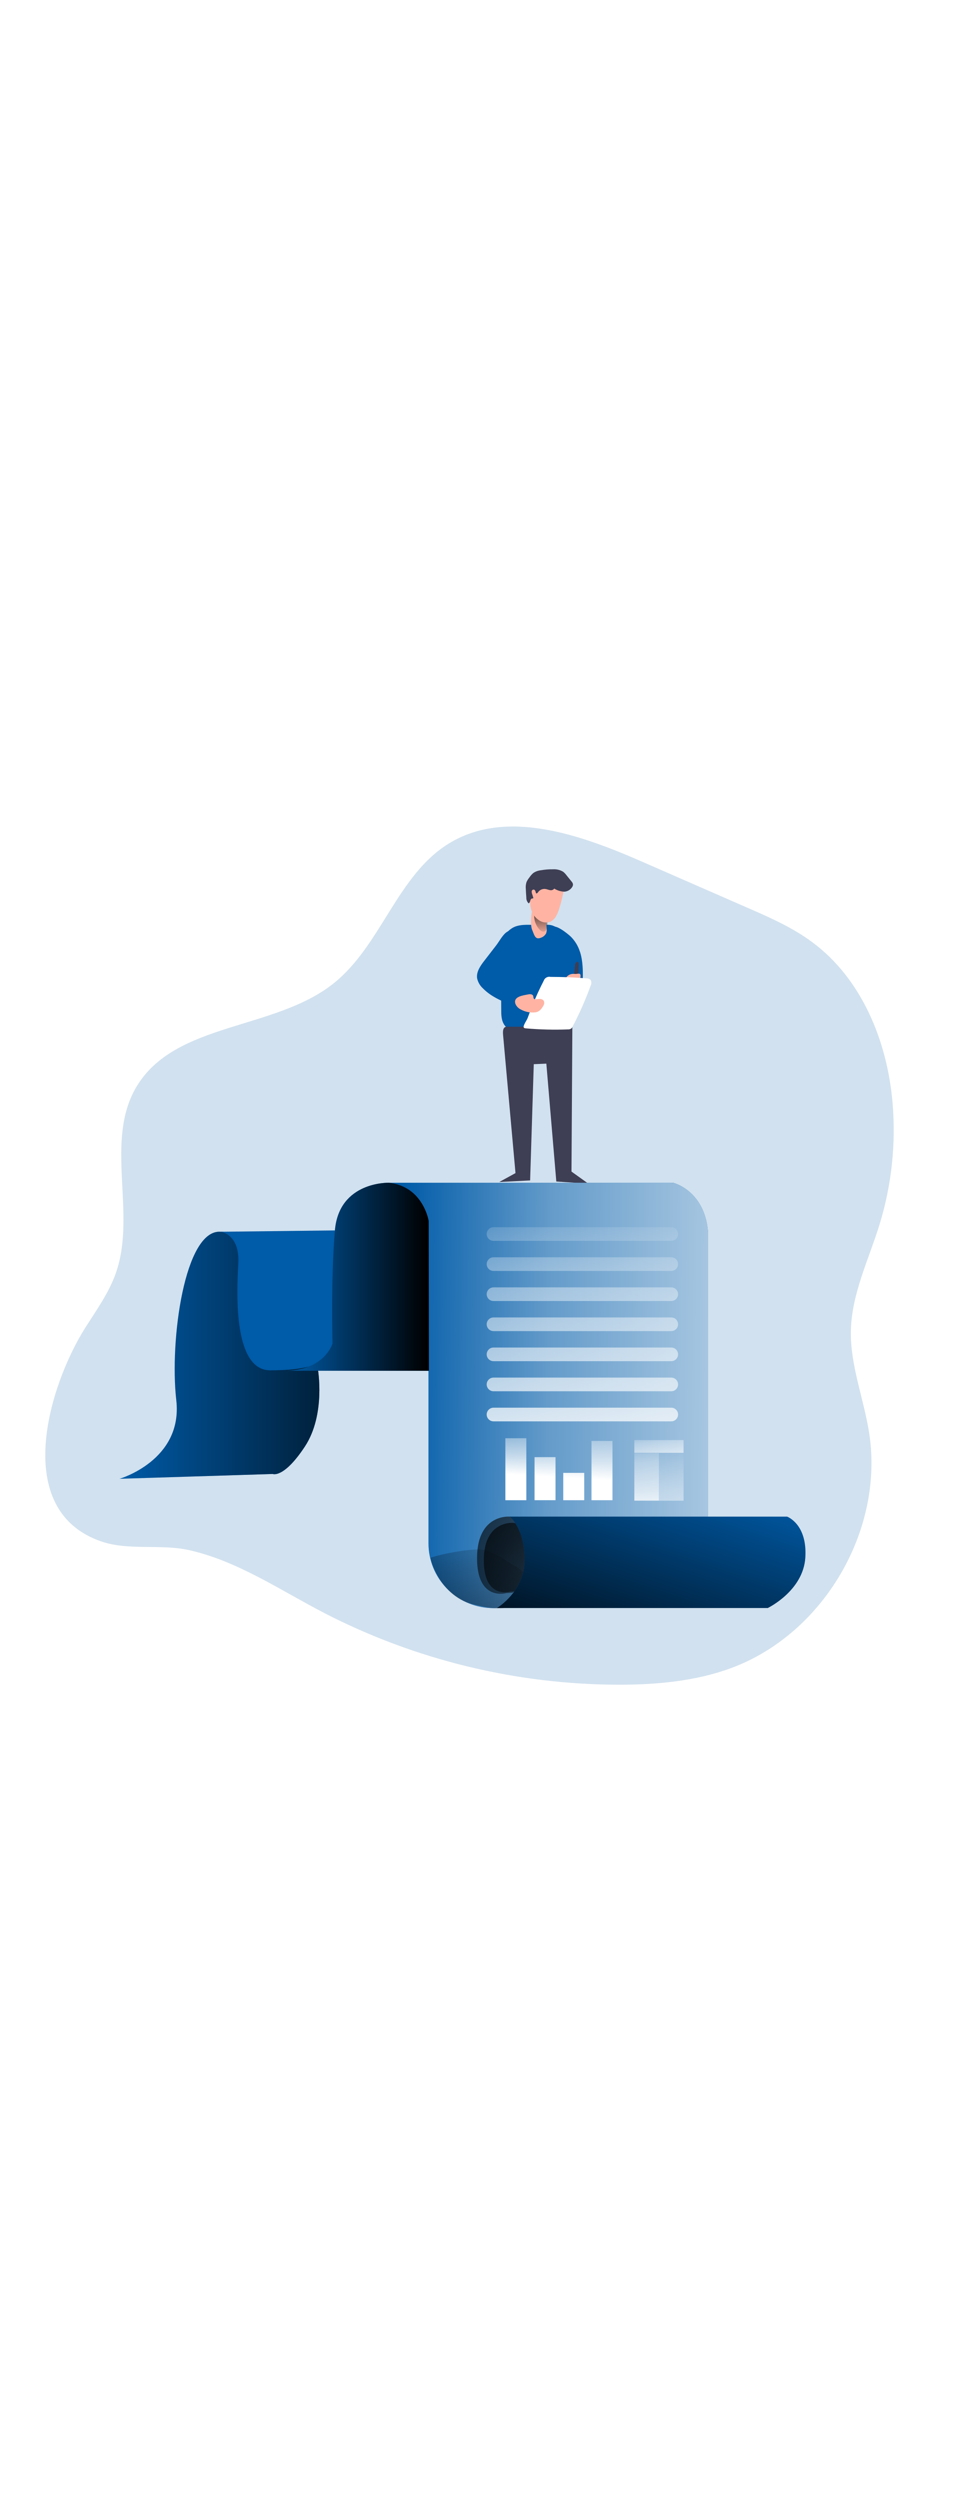
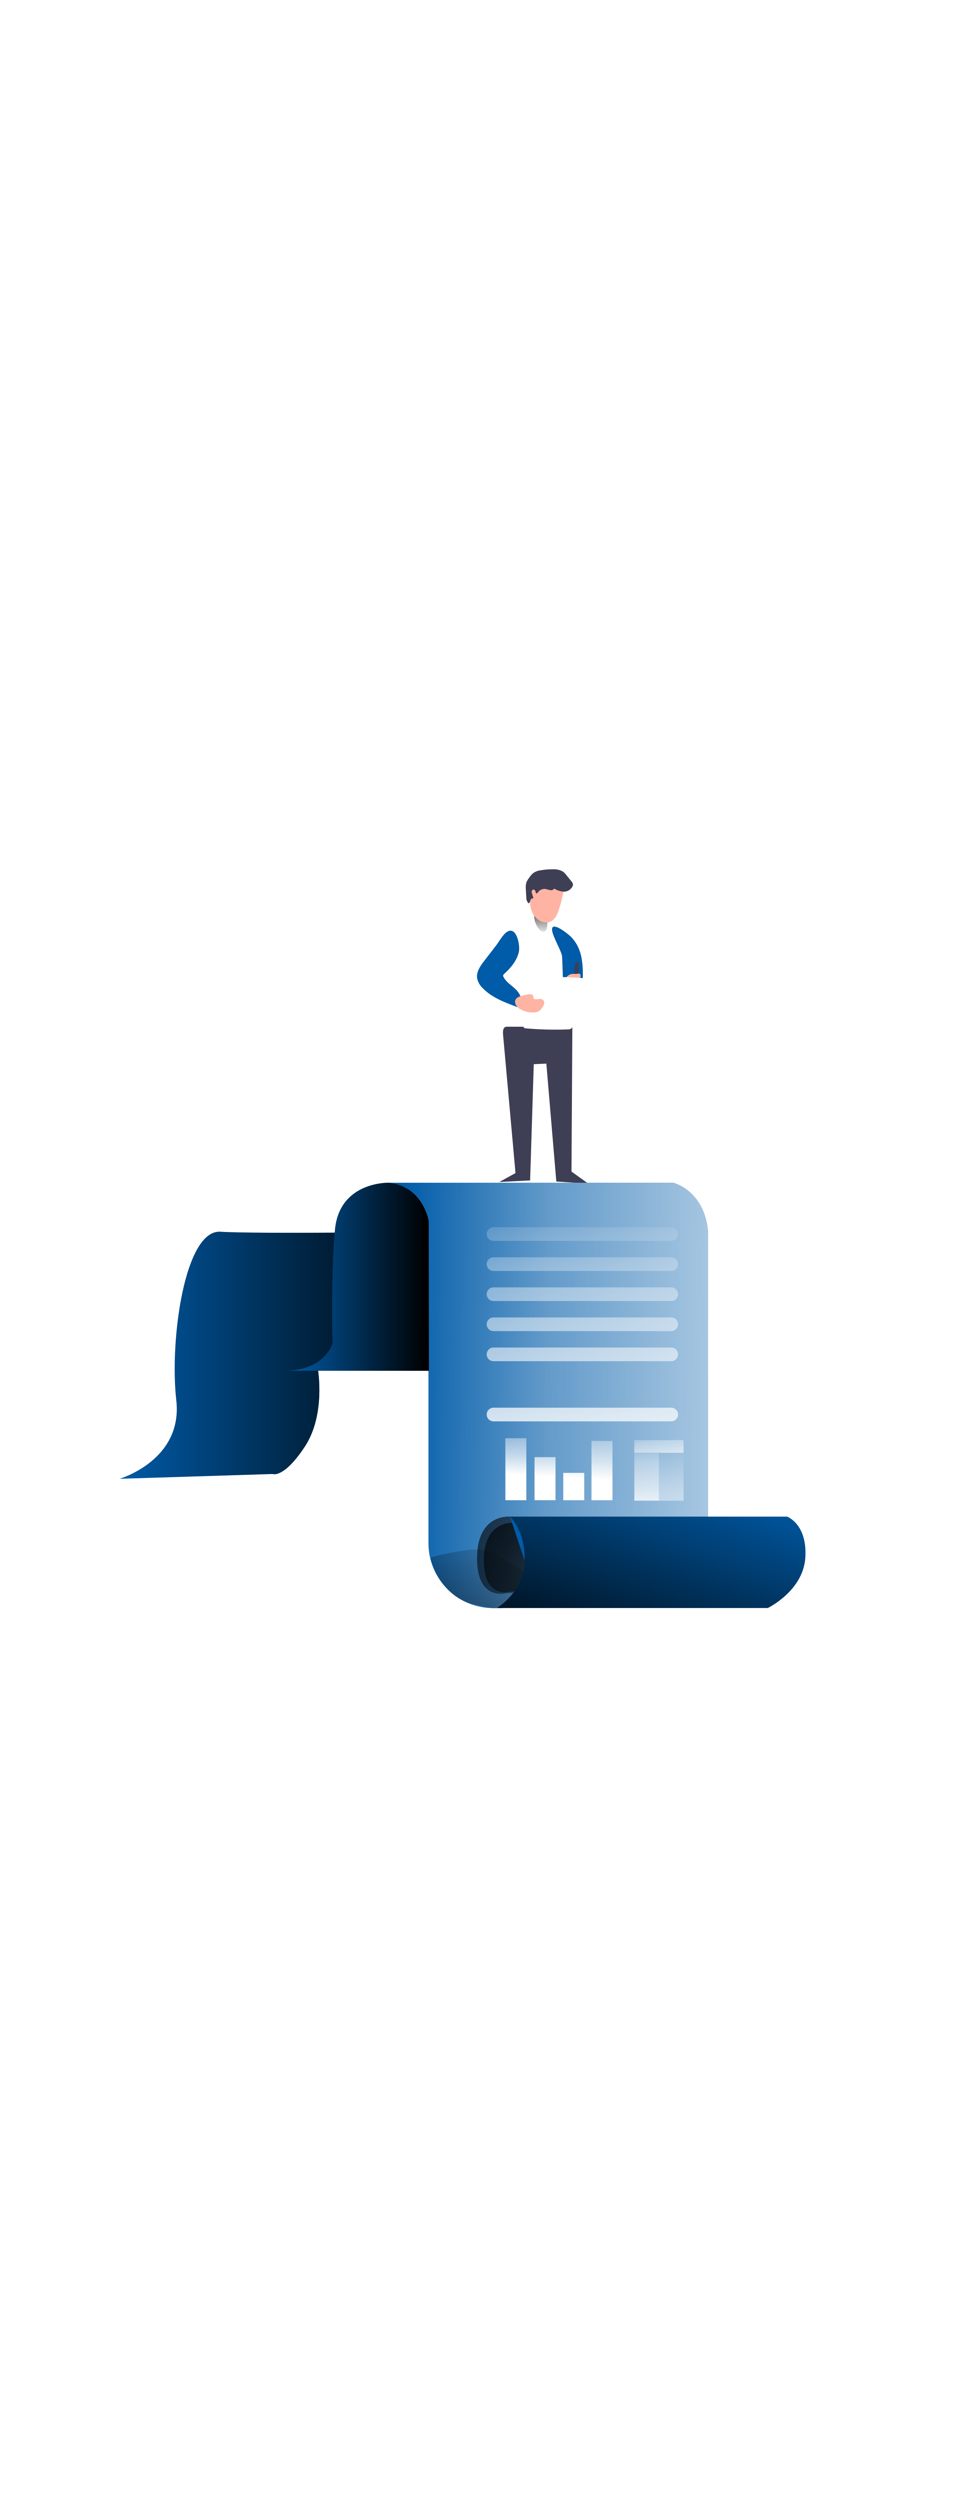
<svg xmlns="http://www.w3.org/2000/svg" xmlns:xlink="http://www.w3.org/1999/xlink" id="_0110_report_analysis_1" viewBox="0 0 500 500" data-imageid="report-analysis-1-90" imageName="Report Analysis 1" class="illustrations_image" style="width: 194px;">
  <defs>
    <style>.cls-1_report-analysis-1-90{fill:url(#linear-gradient);}.cls-1_report-analysis-1-90,.cls-2_report-analysis-1-90,.cls-3_report-analysis-1-90,.cls-4_report-analysis-1-90,.cls-5_report-analysis-1-90,.cls-6_report-analysis-1-90,.cls-7_report-analysis-1-90,.cls-8_report-analysis-1-90,.cls-9_report-analysis-1-90,.cls-10_report-analysis-1-90,.cls-11_report-analysis-1-90,.cls-12_report-analysis-1-90,.cls-13_report-analysis-1-90,.cls-14_report-analysis-1-90,.cls-15_report-analysis-1-90,.cls-16_report-analysis-1-90,.cls-17_report-analysis-1-90,.cls-18_report-analysis-1-90,.cls-19_report-analysis-1-90,.cls-20_report-analysis-1-90,.cls-21_report-analysis-1-90,.cls-22_report-analysis-1-90,.cls-23_report-analysis-1-90,.cls-24_report-analysis-1-90,.cls-25_report-analysis-1-90,.cls-26_report-analysis-1-90,.cls-27_report-analysis-1-90,.cls-28_report-analysis-1-90{stroke-width:0px;}.cls-2_report-analysis-1-90{isolation:isolate;opacity:.18;}.cls-2_report-analysis-1-90,.cls-28_report-analysis-1-90{fill:#68e1fd;}.cls-3_report-analysis-1-90{fill:url(#linear-gradient-11-report-analysis-1-90);}.cls-4_report-analysis-1-90{fill:url(#linear-gradient-12-report-analysis-1-90);}.cls-5_report-analysis-1-90{fill:url(#linear-gradient-13-report-analysis-1-90);}.cls-6_report-analysis-1-90{fill:url(#linear-gradient-10-report-analysis-1-90);}.cls-7_report-analysis-1-90{fill:url(#linear-gradient-17-report-analysis-1-90);}.cls-8_report-analysis-1-90{fill:url(#linear-gradient-16-report-analysis-1-90);}.cls-9_report-analysis-1-90{fill:url(#linear-gradient-19-report-analysis-1-90);}.cls-10_report-analysis-1-90{fill:url(#linear-gradient-15-report-analysis-1-90);}.cls-11_report-analysis-1-90{fill:url(#linear-gradient-23-report-analysis-1-90);}.cls-12_report-analysis-1-90{fill:url(#linear-gradient-21-report-analysis-1-90);}.cls-13_report-analysis-1-90{fill:url(#linear-gradient-18-report-analysis-1-90);}.cls-14_report-analysis-1-90{fill:url(#linear-gradient-14-report-analysis-1-90);}.cls-15_report-analysis-1-90{fill:url(#linear-gradient-22-report-analysis-1-90);}.cls-16_report-analysis-1-90{fill:url(#linear-gradient-20-report-analysis-1-90);}.cls-17_report-analysis-1-90{fill:url(#linear-gradient-4-report-analysis-1-90);}.cls-18_report-analysis-1-90{fill:url(#linear-gradient-2-report-analysis-1-90);}.cls-19_report-analysis-1-90{fill:url(#linear-gradient-3-report-analysis-1-90);}.cls-20_report-analysis-1-90{fill:url(#linear-gradient-8-report-analysis-1-90);}.cls-21_report-analysis-1-90{fill:url(#linear-gradient-9-report-analysis-1-90);}.cls-22_report-analysis-1-90{fill:url(#linear-gradient-7-report-analysis-1-90);}.cls-23_report-analysis-1-90{fill:url(#linear-gradient-5-report-analysis-1-90);}.cls-24_report-analysis-1-90{fill:url(#linear-gradient-6-report-analysis-1-90);}.cls-25_report-analysis-1-90{fill:#3e3e54;}.cls-26_report-analysis-1-90{fill:#fff;}.cls-27_report-analysis-1-90{fill:#ffb4a3;}</style>
    <linearGradient id="linear-gradient-report-analysis-1-90" x1="789.08" y1="1667.75" x2="760.34" y2="1659.77" gradientTransform="translate(-518.31 1782.05) scale(1 -1)" gradientUnits="userSpaceOnUse">
      <stop offset="0" stop-color="#000" stop-opacity="0" />
      <stop offset=".99" stop-color="#000" />
    </linearGradient>
    <linearGradient id="linear-gradient-2-report-analysis-1-90" x1="797.51" y1="1693.77" x2="796.57" y2="1713.42" xlink:href="#linear-gradient-report-analysis-1-90" />
    <linearGradient id="linear-gradient-3-report-analysis-1-90" x1="579.93" y1="1477.84" x2="742.75" y2="1477.84" xlink:href="#linear-gradient-report-analysis-1-90" />
    <linearGradient id="linear-gradient-4-report-analysis-1-90" x1="718.81" y1="1458.37" x2="973.94" y2="1455.14" gradientTransform="translate(-518.31 1782.05) scale(1 -1)" gradientUnits="userSpaceOnUse">
      <stop offset=".02" stop-color="#fff" stop-opacity="0" />
      <stop offset=".32" stop-color="#fff" stop-opacity=".39" />
      <stop offset=".68" stop-color="#fff" stop-opacity=".68" />
      <stop offset="1" stop-color="#fff" />
    </linearGradient>
    <linearGradient id="linear-gradient-5-report-analysis-1-90" x1="777.39" y1="1391.06" x2="725" y2="1277.39" xlink:href="#linear-gradient-report-analysis-1-90" />
    <linearGradient id="linear-gradient-6-report-analysis-1-90" x1="863.06" y1="1307.39" x2="701.59" y2="1434.95" xlink:href="#linear-gradient-report-analysis-1-90" />
    <linearGradient id="linear-gradient-7-report-analysis-1-90" x1="856.64" y1="1312.94" x2="711.34" y2="1427.71" xlink:href="#linear-gradient-report-analysis-1-90" />
    <linearGradient id="linear-gradient-8-report-analysis-1-90" x1="870.84" y1="1423.7" x2="828.86" y2="1296.94" xlink:href="#linear-gradient-report-analysis-1-90" />
    <linearGradient id="linear-gradient-9-report-analysis-1-90" x1="666.23" y1="1518.28" x2="739.29" y2="1518.28" xlink:href="#linear-gradient-report-analysis-1-90" />
    <linearGradient id="linear-gradient-10-report-analysis-1-90" x1="773.42" y1="1566.04" x2="758.34" y2="1408.32" gradientTransform="translate(-471 1784.53) scale(1 -1)" xlink:href="#linear-gradient-4-report-analysis-1-90" />
    <linearGradient id="linear-gradient-11-report-analysis-1-90" x1="774.89" y1="1565.89" x2="759.81" y2="1408.19" gradientTransform="translate(-471 1784.53) scale(1 -1)" xlink:href="#linear-gradient-4-report-analysis-1-90" />
    <linearGradient id="linear-gradient-12-report-analysis-1-90" x1="776.36" y1="1565.76" x2="761.28" y2="1408.04" gradientTransform="translate(-471 1784.53) scale(1 -1)" xlink:href="#linear-gradient-4-report-analysis-1-90" />
    <linearGradient id="linear-gradient-13-report-analysis-1-90" x1="777.83" y1="1565.61" x2="762.75" y2="1407.91" gradientTransform="translate(-471 1784.53) scale(1 -1)" xlink:href="#linear-gradient-4-report-analysis-1-90" />
    <linearGradient id="linear-gradient-14-report-analysis-1-90" x1="779.29" y1="1565.47" x2="764.22" y2="1407.76" gradientTransform="translate(-471 1784.53) scale(1 -1)" xlink:href="#linear-gradient-4-report-analysis-1-90" />
    <linearGradient id="linear-gradient-15-report-analysis-1-90" x1="780.76" y1="1565.33" x2="765.69" y2="1407.62" gradientTransform="translate(-471 1784.53) scale(1 -1)" xlink:href="#linear-gradient-4-report-analysis-1-90" />
    <linearGradient id="linear-gradient-16-report-analysis-1-90" x1="782.22" y1="1565.19" x2="767.16" y2="1407.48" gradientTransform="translate(-471 1784.53) scale(1 -1)" xlink:href="#linear-gradient-4-report-analysis-1-90" />
    <linearGradient id="linear-gradient-17-report-analysis-1-90" x1="738.51" y1="1447.95" x2="736.73" y2="1418.7" gradientTransform="translate(-471 1784.53) scale(1 -1)" xlink:href="#linear-gradient-4-report-analysis-1-90" />
    <linearGradient id="linear-gradient-18-report-analysis-1-90" x1="753.81" y1="1447.01" x2="752.01" y2="1417.76" gradientTransform="translate(-471 1784.53) scale(1 -1)" xlink:href="#linear-gradient-4-report-analysis-1-90" />
    <linearGradient id="linear-gradient-19-report-analysis-1-90" x1="782.79" y1="1445.22" x2="781.01" y2="1415.99" gradientTransform="translate(-471 1784.53) scale(1 -1)" xlink:href="#linear-gradient-4-report-analysis-1-90" />
    <linearGradient id="linear-gradient-20-report-analysis-1-90" x1="768.8" y1="1446.09" x2="767" y2="1416.84" gradientTransform="translate(-471 1784.53) scale(1 -1)" xlink:href="#linear-gradient-4-report-analysis-1-90" />
    <linearGradient id="linear-gradient-21-report-analysis-1-90" x1="804.15" y1="1437.37" x2="804.5" y2="1397.18" gradientTransform="translate(-471 1784.53) scale(1 -1)" xlink:href="#linear-gradient-4-report-analysis-1-90" />
    <linearGradient id="linear-gradient-22-report-analysis-1-90" x1="816.98" y1="1432.74" x2="817.16" y2="1363.66" gradientTransform="translate(-471 1784.53) scale(1 -1)" xlink:href="#linear-gradient-4-report-analysis-1-90" />
    <linearGradient id="linear-gradient-23-report-analysis-1-90" x1="810" y1="1442.33" x2="811.61" y2="1420.62" gradientTransform="translate(-471 1784.53) scale(1 -1)" xlink:href="#linear-gradient-4-report-analysis-1-90" />
  </defs>
-   <path id="background_report-analysis-1-90" class="cls-2_report-analysis-1-90 targetColor" d="M167.15,437.09c46.9,24.16,98.87,36.83,151.63,36.95,19.66,0,39.61-1.77,58.06-8.56,47.59-17.57,78.99-71.04,71.18-121.17-2.76-17.78-9.87-35.02-9.42-53.01.48-18.93,9.23-36.49,14.8-54.57,6.23-20.32,8.49-41.64,6.66-62.82-2.75-31.67-15.9-63.81-41.5-82.7-10.28-7.61-22.12-12.78-33.85-17.89l-53.91-23.58c-31.79-13.87-69.81-27.44-99.38-9.32-26.79,16.42-34.91,52.58-59.48,72.14-30.5,24.33-81.71,19.8-101.63,53.33-16.61,27.98.17,65.1-10.53,95.82-3.57,10.23-10,19.15-15.81,28.3-18.76,29.68-38.57,94.3,8.45,110.26,13.95,4.73,30.57,1.15,45.05,4.4,25.17,5.65,47.07,20.74,69.67,32.4Z" style="fill: rgb(0, 91, 168);" />
  <g id="character_report-analysis-1-90">
-     <path class="cls-28_report-analysis-1-90 targetColor" d="M266.77,82.89c-5,1.22-8.25,6.31-9.21,11.37-.95,5.06-.11,10.26.33,15.4.46,5.51.44,11.01.48,16.59,0,2.45.06,5.07,1.3,7.23,1.57,2.71,4.68,4.13,7.73,4.89,5.03,1.22,10.26,1,15.42.78,2.02-.09,4.19-.23,5.71-1.55,1.09-1.09,1.83-2.47,2.12-3.99.88-3.87,1.34-7.83,1.36-11.8l.88-19.36c.32-6.9.07-16.06-7.34-19.44-2.12-.97-4.44-.65-6.69-.56-3.88.15-8.22-.55-12.08.44Z" style="fill: rgb(0, 91, 168);" />
    <path class="cls-1_report-analysis-1-90" d="M266.16,128.85c-1.53,1.22,0,5.43,2.45,6.11,1.49.4-7.34.57-8.27-.67-1.04-1.48-1.69-3.19-1.88-4.99-.22-5.47.38-11.01.16-16.53-.23-2.41-.05-4.85.53-7.2,1.09-3.58,3.93-6.35,5.45-9.78,1.68,1.99,1.46,4.89,1.3,7.51-.23,3.91-.09,7.83.43,11.71.1,1.19.39,2.35.87,3.45,1.53,3.14,6.11,3.93,7.04,7.34,1.17,4.38-5.55,3.83-8.07,3.06Z" />
-     <path class="cls-27_report-analysis-1-90" d="M274.19,84.67l.93,2.34c.39.98.94,2.08,1.97,2.3.53.06,1.07-.03,1.57-.24,1.19-.36,2.19-1.16,2.81-2.24.3-.78.42-1.61.34-2.45-.1-2.96-.4-13.93-4.74-13.38-3.48.48-3.86,11.2-2.87,13.67Z" />
    <path class="cls-18_report-analysis-1-90" d="M278.01,84.72c.72.78,1.83,1.48,2.79,1.01s1.12-1.52,1.22-2.45.16-1.86.17-2.79c.12-.94-.44-1.83-1.33-2.14-1.06-.67-5.45-3.51-5.54-.56.03,2.56.98,5.02,2.69,6.92Z" />
    <path class="cls-27_report-analysis-1-90" d="M290.65,64.14c-.58,3.4-1.4,6.75-2.45,10.04-.4,1.44-1,2.82-1.77,4.1-.79,1.28-2,2.25-3.42,2.73-1.92.44-3.94-.01-5.49-1.22-1.44-1.02-2.57-2.42-3.28-4.04-.52-1.28-.84-2.63-.94-4.01-.42-3.62.22-7.28,1.83-10.54.53-1.08,1.27-2.04,2.19-2.82,1.83-1.35,4.14-1.86,6.36-1.41,2.2.45,4.3,1.28,6.21,2.45,1.71.98,1.04,3.13.76,4.73Z" />
    <path class="cls-25_report-analysis-1-90" d="M290.34,55.05c.62.51,1.18,1.1,1.66,1.75l2.57,3.18c.4.4.67.91.78,1.47.02.49-.11.97-.38,1.38-.87,1.42-2.37,2.33-4.02,2.45-1.87-.05-3.68-.61-5.26-1.61-.49.69-1.35,1.02-2.18.82-.82-.13-1.58-.51-2.45-.62-1.47-.15-2.9.51-3.74,1.72-.23.34-.64.78-.95.51-.12-.11-.19-.26-.2-.43-.13-.68-.49-1.53-1.22-1.49-.46.07-.82.44-.87.9-.03.45.04.9.2,1.32l.6,1.94c.02.08.02.16,0,.23,0,.21-.35.2-.57.22-.49,0-.79.55-.94,1.01-.09.49-.29.95-.59,1.35-.05.06-.12.09-.2.11-.08,0-.16-.04-.22-.1-.72-.75-1.1-1.76-1.05-2.8-.12-1.49-.21-3-.27-4.5-.13-1.18,0-2.38.35-3.51.39-.88.91-1.7,1.53-2.45.55-.83,1.21-1.58,1.96-2.23,1.17-.8,2.52-1.29,3.94-1.43,2.06-.37,4.15-.54,6.25-.5,1.85-.12,3.69.33,5.27,1.3Z" />
    <path class="cls-28_report-analysis-1-90 targetColor" d="M298.96,96.26c1.58,4.89,1.53,10.19,1.44,15.36.01,1.91-.12,3.81-.42,5.7-.24,1.59-.86,3.1-1.8,4.41-.95,1.32-2.42,2.17-4.04,2.34-.66.05-1.32-.09-1.9-.4-1.48-.87-1.7-2.87-1.76-4.59l-.71-20.13c-.11-3.07-5.72-11.64-5.18-14.67.59-3.29,7.96,2.52,9.72,4.26,2.14,2.17,3.73,4.82,4.63,7.73Z" style="fill: rgb(0, 91, 168);" />
    <path class="cls-25_report-analysis-1-90" d="M298.3,102.73c0-.45,0-1.01-.4-1.22-.26-.1-.55-.07-.77.1-.51.47-.78,1.14-.75,1.83-.13,1.46-.28,2.91-.42,4.37-.07.86-.57,2.37.73,2.15,1.9-.32,1.5-5.81,1.6-7.23Z" />
    <path class="cls-27_report-analysis-1-90" d="M294.91,107.67c-1.29.15-2.45.88-3.13,1.99-.04.08-.08.16-.1.24,0,.11.03.23.1.32.41.5,1.02.8,1.66.82,1.39.23,2.81.32,4.22.29.29.02.58-.05.83-.2.22-.2.37-.46.43-.75.27-.88.79-2.59-.35-2.84-.59,0-1.19.06-1.77.15-.63-.05-1.26-.06-1.88-.04Z" />
    <path class="cls-28_report-analysis-1-90 targetColor" d="M249.69,100.82c-2.08,2.69-4.27,5.81-3.74,9.16.44,1.97,1.48,3.76,2.97,5.12,4.66,4.78,11.13,7.21,17.39,9.51.26.14.56.18.86.13.25-.08.46-.23.62-.44,2.03-2.38.56-6.11-1.65-8.38-2.21-2.26-5.14-3.84-6.57-6.63-.16-.25-.24-.55-.22-.84.1-.34.31-.63.59-.84,3.48-3.17,6.68-7.02,7.57-11.64.57-3.01-1.14-12.85-5.94-10.11-2.31,1.31-4.16,4.96-5.76,7.04l-6.11,7.91Z" style="fill: rgb(0, 91, 168);" />
    <path class="cls-25_report-analysis-1-90" d="M259.31,138.98l6.41,71.35-8.36,4.59,15.9-.81,1.88-59.92,6.48-.28,5.14,60.76,16.47,1.08-8.65-6.2.45-74.59-33.74-.09c-1.98.02-2.16,2.1-1.98,4.11Z" />
    <path class="cls-26_report-analysis-1-90" d="M280.27,111.18c.49-1.46,2.01-2.32,3.52-1.98,6.15,0,12.29.25,18.44.75.8-.03,1.58.24,2.18.77.52.91.55,2.02.06,2.95-2.64,7.31-5.78,14.43-9.4,21.3-.12.28-.28.53-.49.75-.53.41-1.2.61-1.87.55-7.23.27-14.46.09-21.67-.54-.42,0-.92-.12-1.09-.51-.4-.92,1.59-3.67,1.98-4.7.81-2.13,1.57-4.28,2.45-6.4,1.72-4.39,3.72-8.72,5.89-12.94Z" />
    <path class="cls-27_report-analysis-1-90" d="M272.16,118.24c.98-.21,2.26-.21,2.65.71.23.55.06,1.32.56,1.65.19.11.42.15.64.13.78,0,1.55-.18,2.32-.15.79-.03,1.54.34,1.99.99.34.8.25,1.72-.22,2.45-.36.72-.83,1.39-1.38,1.98-.43.48-.95.86-1.53,1.14-.54.22-1.11.35-1.69.37-2.44.2-4.88-.32-7.02-1.5-1.25-.58-2.24-1.6-2.78-2.86-1.35-3.85,4.01-4.41,6.44-4.9Z" />
  </g>
  <g id="report_report-analysis-1-90">
    <path class="cls-28_report-analysis-1-90 targetColor" d="M61.62,367.9s32.78-9.51,29.25-40.52c-3.53-31.01,4.35-88.04,22.79-86.82,18.44,1.22,110.77,0,110.77,0v70.59h-60.61s4.23,23.6-6.7,40.17c-10.93,16.57-16.56,14.1-16.56,14.1l-78.94,2.48Z" style="fill: rgb(0, 91, 168);" />
    <path class="cls-19_report-analysis-1-90" d="M61.62,367.9s32.78-9.51,29.25-40.52c-3.53-31.01,4.35-88.04,22.79-86.82,18.44,1.22,110.77,0,110.77,0v70.59h-60.61s4.23,23.6-6.7,40.17c-10.93,16.57-16.56,14.1-16.56,14.1l-78.94,2.48Z" />
    <path class="cls-28_report-analysis-1-90 targetColor" d="M200.47,215.31h146.55s16.2,3.88,17.96,25.37v192.05l-108.89,1.76c-1.04.08-2.09.1-3.13.06-17.98-.73-32.16-15.55-32.1-33.54v-165.97s-2.07-17.27-20.4-19.74Z" style="fill: rgb(0, 91, 168);" />
    <path class="cls-17_report-analysis-1-90" d="M200.47,215.31h146.55s16.2,3.88,17.96,25.37v192.05l-108.89,1.76c-1.27.1-2.55.1-3.82,0-17.69-1.05-31.48-15.74-31.41-33.47v-165.98s-2.07-17.27-20.4-19.74Z" />
    <path class="cls-23_report-analysis-1-90" d="M221.94,408.58c.77,4.44,6.64,20.02,21.35,23.87,6.77,1.77,14.67,3.5,21.15.84,1.94-.73,3.71-1.86,5.18-3.31,3.51-3.94,3.59-9.87.18-13.9-1.44-1.44-3.09-2.64-4.89-3.58-5.21-3.04-11.57-8.03-17.84-8.18s-19.2,2.21-25.14,4.27Z" />
    <path class="cls-24_report-analysis-1-90" d="M262.85,387.4s-16.78-1.66-16.95,21.09c-.17,22.76,15.06,18.34,15.06,18.34l3.23-.18s20.27-13.99,9.33-29.42c0-.04-4.49-9.05-10.68-9.83Z" />
    <path class="cls-22_report-analysis-1-90" d="M264.64,390.63s-15.09-1.53-15.25,18.98c-.16,20.51,13.56,16.48,13.56,16.48l2.9-.16s18.24-12.59,8.4-26.49c0-.06-4.05-8.16-9.61-8.82Z" />
-     <path class="cls-28_report-analysis-1-90 targetColor" d="M262.85,387.4h142.87s10.45,3.75,9.4,21.03c-1.05,17.28-19.38,26.07-19.38,26.07h-139.59s14.1-8.28,14.28-24.46c.18-16.18-7.58-22.65-7.58-22.65Z" style="fill: rgb(0, 91, 168);" />
+     <path class="cls-28_report-analysis-1-90 targetColor" d="M262.85,387.4h142.87s10.45,3.75,9.4,21.03c-1.05,17.28-19.38,26.07-19.38,26.07h-139.59s14.1-8.28,14.28-24.46Z" style="fill: rgb(0, 91, 168);" />
    <path class="cls-20_report-analysis-1-90" d="M262.85,387.4h142.87s10.45,3.75,9.4,21.03c-1.05,17.28-19.38,26.07-19.38,26.07h-139.59s14.1-8.28,14.28-24.46c.18-16.18-7.58-22.65-7.58-22.65Z" />
-     <path class="cls-28_report-analysis-1-90 targetColor" d="M113.67,240.57s10.1.94,9.16,16.68c-.94,15.74-2.35,54.74,16.45,54.74s31.49-3.06,32.18-13.87c.7-10.81,1.22-58.25,1.22-58.25l-59.01.7Z" style="fill: rgb(0, 91, 168);" />
    <path class="cls-28_report-analysis-1-90 targetColor" d="M200.47,215.31s-25.68-.82-27.84,24.55-1.22,58.25-1.22,58.25c0,0-3.75,13.45-23.49,14.1h73.16l-.11-77.17s-2.64-17.74-20.49-19.74Z" style="fill: rgb(0, 91, 168);" />
    <path class="cls-21_report-analysis-1-90" d="M200.47,215.31s-25.68-.82-27.84,24.55-1.22,58.25-1.22,58.25c0,0-3.75,13.45-23.49,14.1h73.16l-.11-77.17s-2.64-17.74-20.49-19.74Z" />
    <path class="cls-6_report-analysis-1-90" d="M254.39,238.22h91.62c1.94,0,3.52,1.58,3.52,3.52h0c0,1.94-1.58,3.52-3.52,3.52h-91.62c-1.94,0-3.52-1.58-3.52-3.52h0c0-1.94,1.58-3.52,3.52-3.52Z" />
    <path class="cls-3_report-analysis-1-90" d="M254.39,253.72h91.62c1.94,0,3.52,1.58,3.52,3.52h0c0,1.94-1.58,3.52-3.52,3.52h-91.62c-1.94,0-3.52-1.58-3.52-3.52h0c0-1.94,1.58-3.52,3.52-3.52Z" />
    <path class="cls-4_report-analysis-1-90" d="M254.39,269.23h91.62c1.94,0,3.52,1.58,3.52,3.52h0c0,1.94-1.58,3.52-3.52,3.52h-91.62c-1.94,0-3.52-1.58-3.52-3.52h0c0-1.94,1.58-3.52,3.52-3.52Z" />
    <path class="cls-5_report-analysis-1-90" d="M254.39,284.73h91.62c1.94,0,3.52,1.58,3.52,3.52h0c0,1.94-1.58,3.52-3.52,3.52h-91.62c-1.94,0-3.52-1.58-3.52-3.52h0c0-1.94,1.58-3.52,3.52-3.52Z" />
    <path class="cls-14_report-analysis-1-90" d="M254.39,300.24h91.62c1.94,0,3.52,1.58,3.52,3.52h0c0,1.94-1.58,3.52-3.52,3.52h-91.62c-1.94,0-3.52-1.58-3.52-3.52h0c0-1.94,1.58-3.52,3.52-3.52Z" />
-     <path class="cls-10_report-analysis-1-90" d="M254.39,315.74h91.62c1.94,0,3.52,1.58,3.52,3.52h0c0,1.94-1.58,3.52-3.52,3.52h-91.62c-1.94,0-3.52-1.58-3.52-3.52h0c0-1.94,1.58-3.52,3.52-3.52Z" />
    <path class="cls-8_report-analysis-1-90" d="M254.39,331.25h91.62c1.94,0,3.52,1.58,3.52,3.52h0c0,1.94-1.58,3.52-3.52,3.52h-91.62c-1.94,0-3.52-1.58-3.52-3.52h0c0-1.94,1.58-3.52,3.52-3.52Z" />
    <rect class="cls-7_report-analysis-1-90" x="260.5" y="346.99" width="10.81" height="31.95" />
    <rect class="cls-13_report-analysis-1-90" x="275.54" y="356.74" width="10.81" height="22.19" />
    <rect class="cls-9_report-analysis-1-90" x="304.9" y="348.38" width="10.81" height="30.56" />
    <rect class="cls-16_report-analysis-1-90" x="290.34" y="364.84" width="10.81" height="14.1" />
    <rect class="cls-12_report-analysis-1-90" x="326.98" y="354.66" width="12.68" height="24.5" />
    <rect class="cls-15_report-analysis-1-90" x="339.68" y="354.73" width="12.68" height="24.46" />
    <rect class="cls-11_report-analysis-1-90" x="326.98" y="347.93" width="25.37" height="6.58" />
  </g>
</svg>